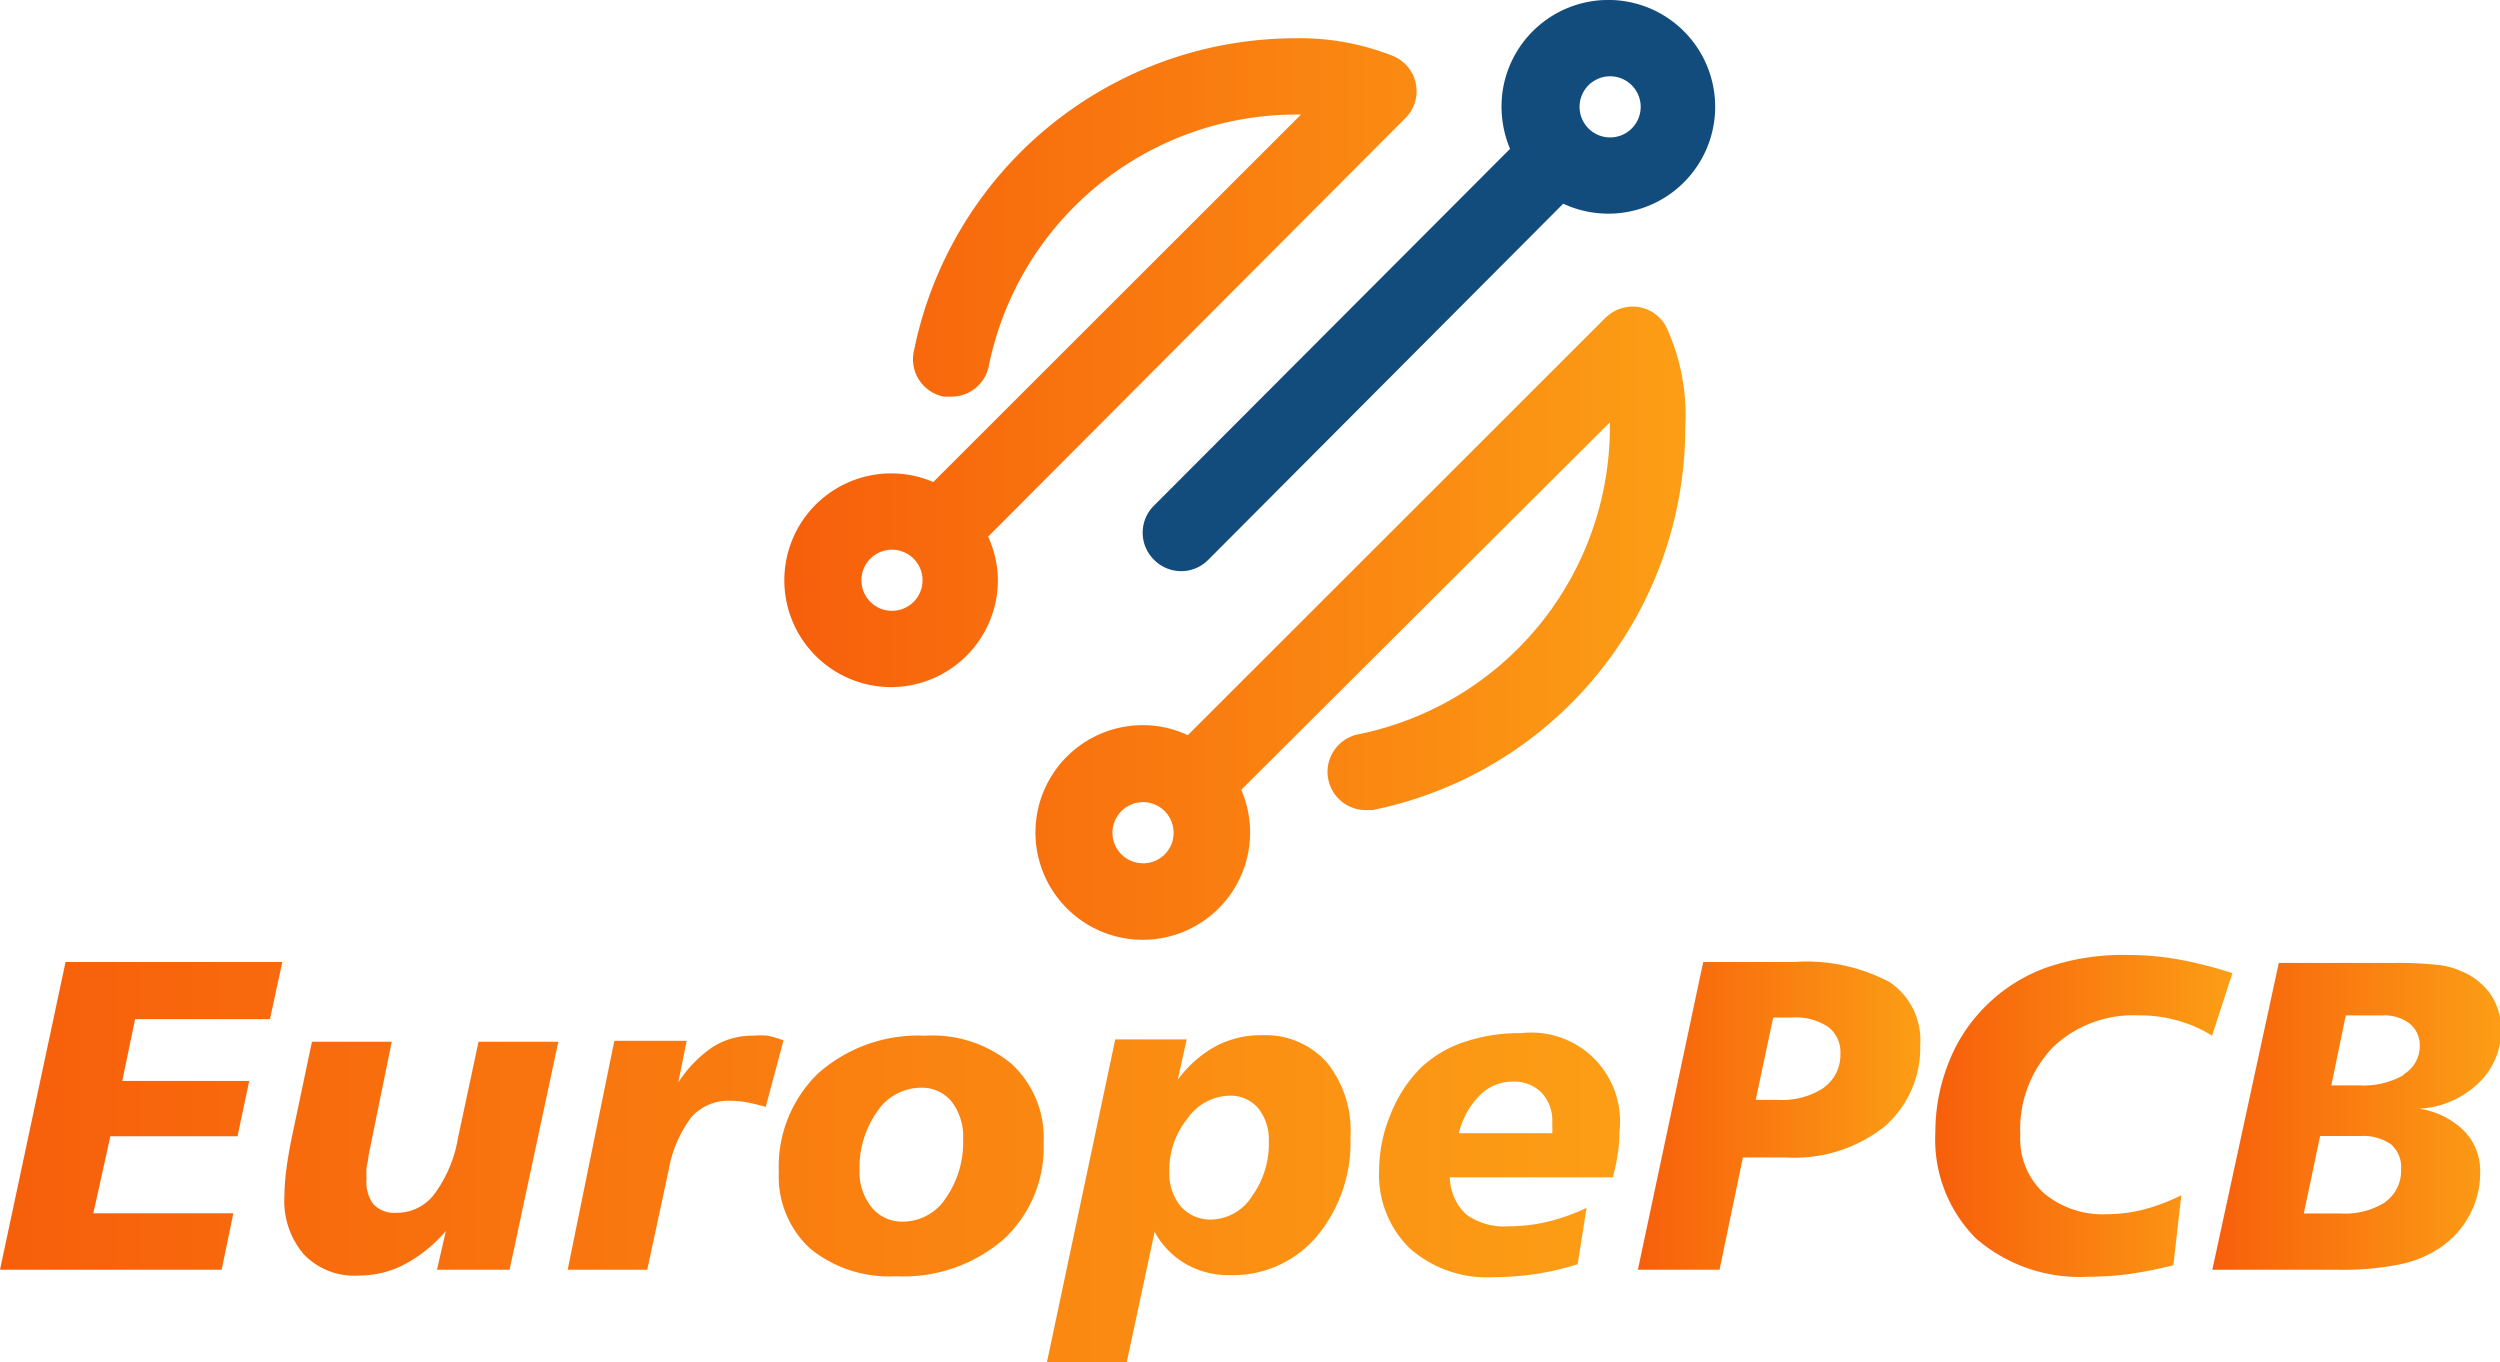
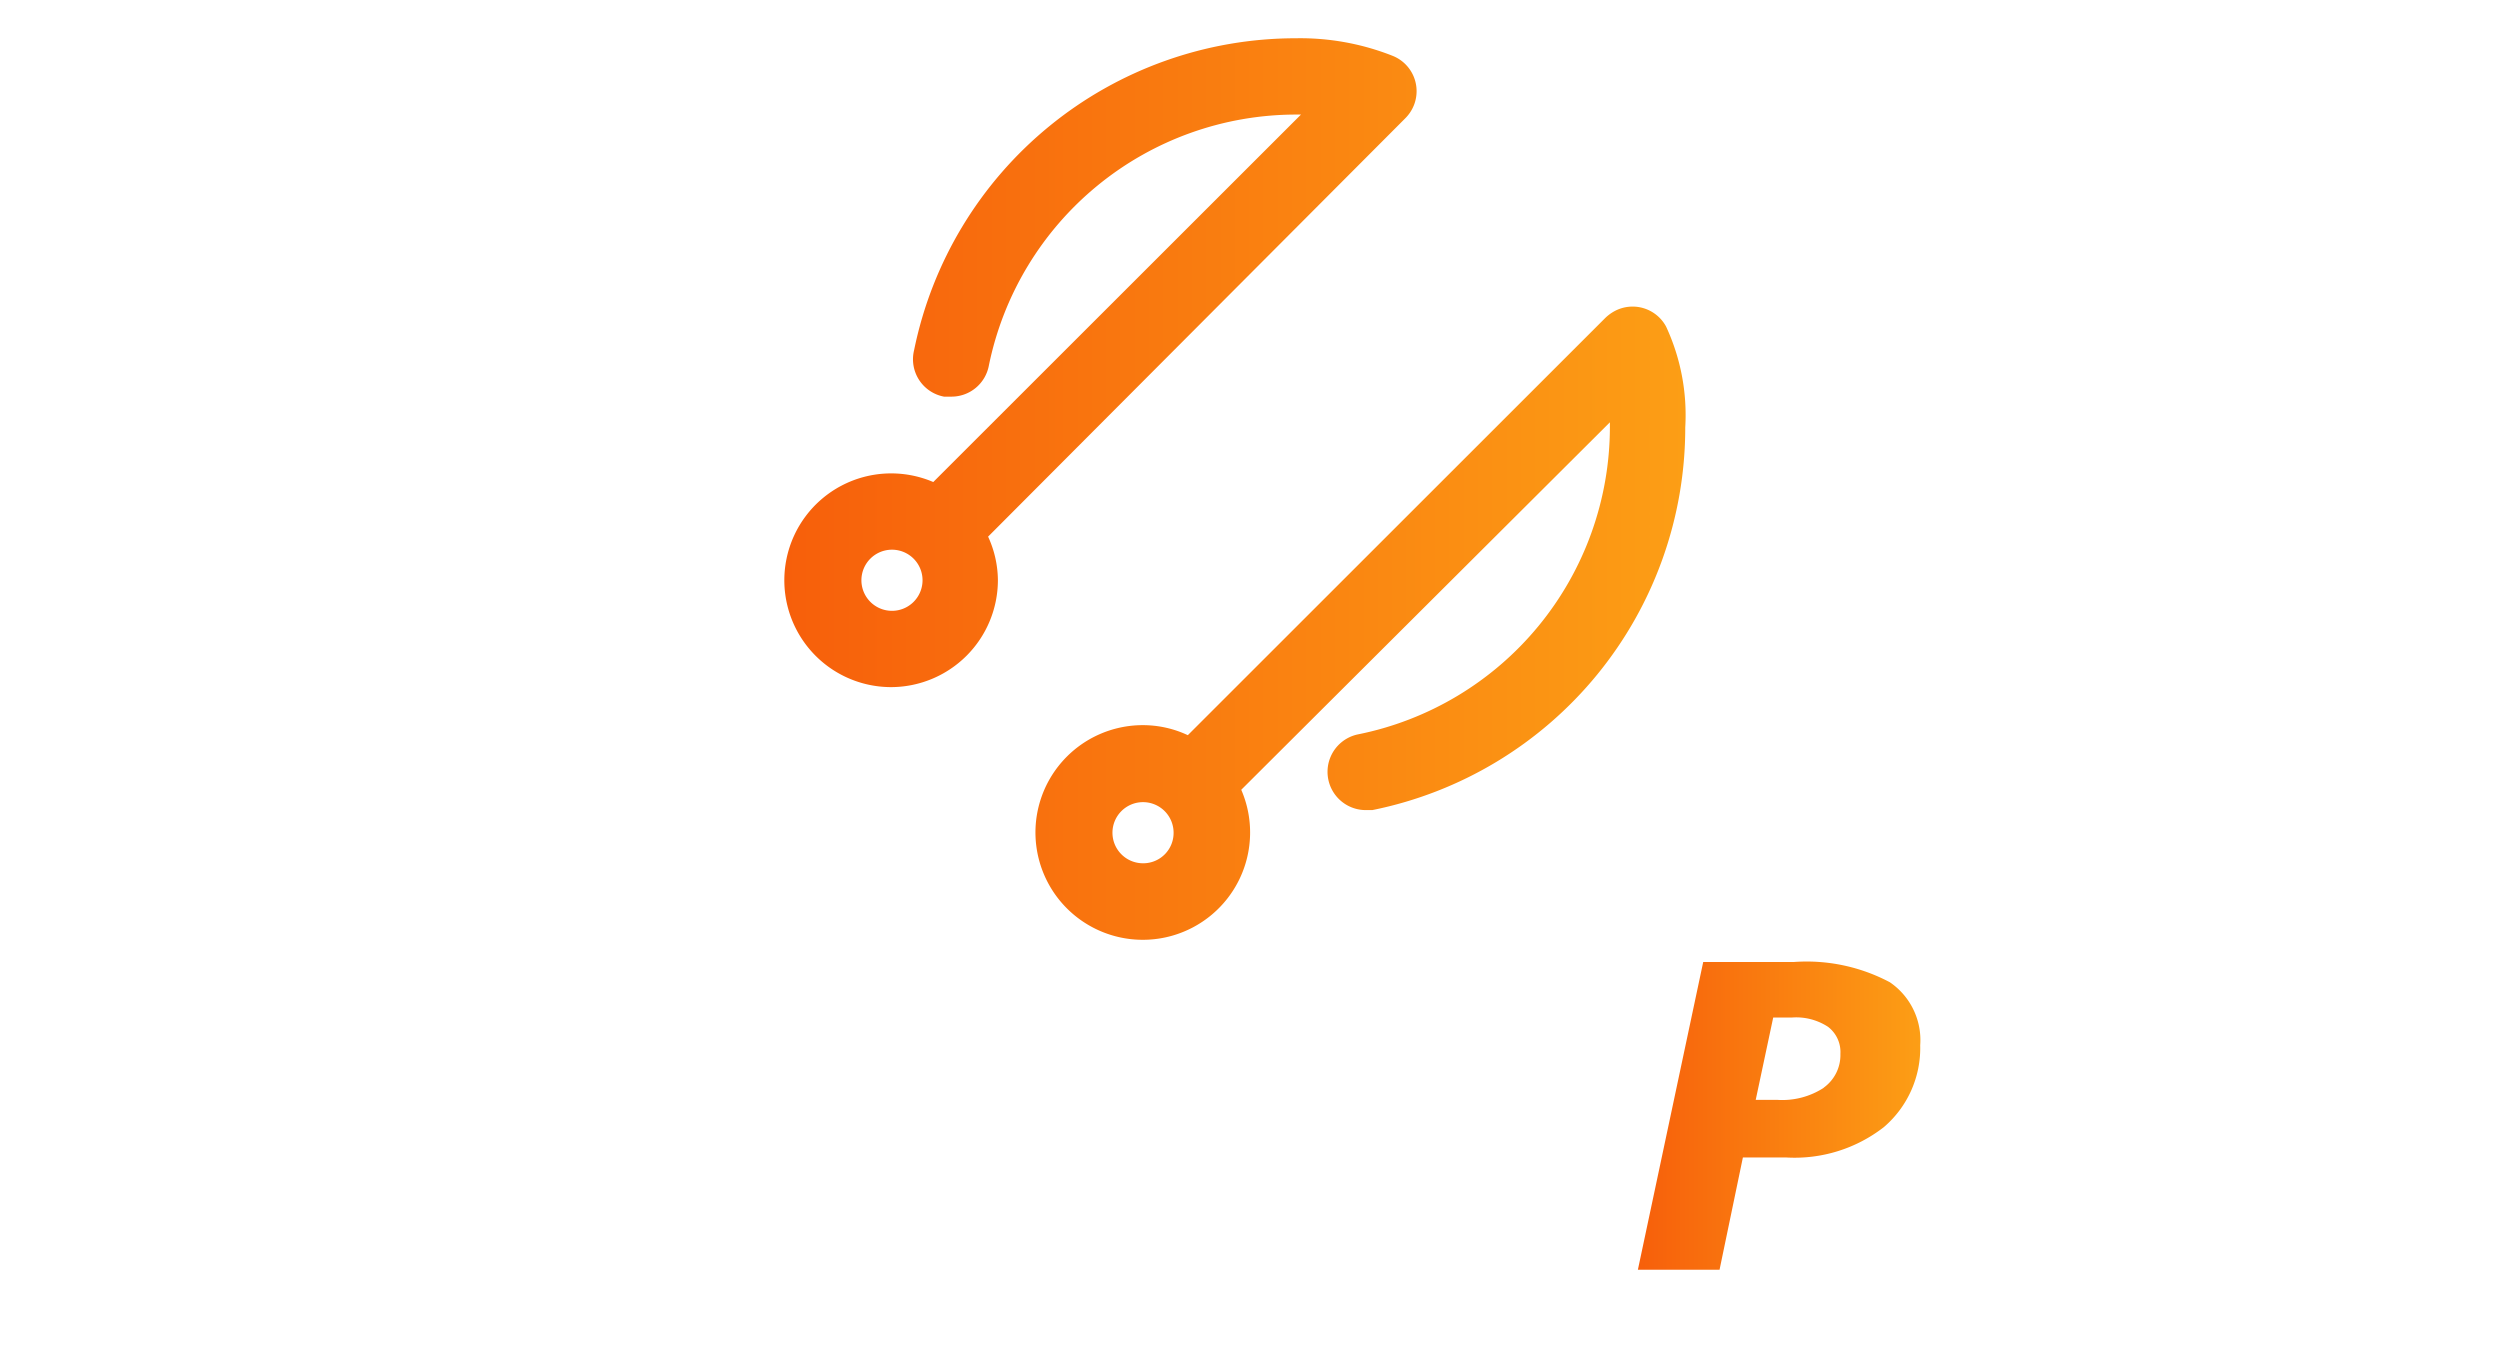
<svg xmlns="http://www.w3.org/2000/svg" xmlns:xlink="http://www.w3.org/1999/xlink" viewBox="0 0 107.15 58.39">
  <defs>
    <style>.cls-1{fill:url(#未命名的渐变_14);}.cls-2{fill:#124c7c;}.cls-3{fill:url(#未命名的渐变_14-2);}.cls-4{fill:url(#未命名的渐变_14-3);}.cls-5{fill:url(#未命名的渐变_14-4);}.cls-6{fill:url(#未命名的渐变_14-5);}</style>
    <linearGradient id="未命名的渐变_14" x1="33.62" y1="20.94" x2="72.23" y2="20.94" gradientUnits="userSpaceOnUse">
      <stop offset="0" stop-color="#f75f0b" />
      <stop offset="1" stop-color="#fc9e15" />
    </linearGradient>
    <linearGradient id="未命名的渐变_14-2" x1="0" y1="49.81" x2="69.37" y2="49.81" xlink:href="#未命名的渐变_14" />
    <linearGradient id="未命名的渐变_14-3" x1="70.2" y1="47.82" x2="82.3" y2="47.82" xlink:href="#未命名的渐变_14" />
    <linearGradient id="未命名的渐变_14-4" x1="82.99" y1="47.82" x2="95.68" y2="47.82" xlink:href="#未命名的渐变_14" />
    <linearGradient id="未命名的渐变_14-5" x1="94.82" y1="47.82" x2="107.15" y2="47.82" xlink:href="#未命名的渐变_14" />
  </defs>
  <title>logo_3</title>
  <g id="图层_2" data-name="图层 2">
    <g id="图层_1-2" data-name="图层 1">
      <g id="logo_3">
        <path class="cls-1" d="M69.21,13.33a1.81,1.81,0,0,0-.41.3h0L50.91,31.51A4.53,4.53,0,0,0,49,31.08a4.6,4.6,0,1,0,4.2,2.77L69,18.1v.22A13.45,13.45,0,0,1,58.18,31.48a1.64,1.64,0,0,0,.32,3.24l.32,0A16.72,16.72,0,0,0,72.23,18.32,9,9,0,0,0,71.41,14,1.63,1.63,0,0,0,69.21,13.33ZM49,37a1.31,1.31,0,1,1,1.3-1.31A1.3,1.3,0,0,1,49,37ZM60.23,5.07h0a1.66,1.66,0,0,0,.37-.56,1.63,1.63,0,0,0-.92-2.12,10.75,10.75,0,0,0-4.14-.75A16.7,16.7,0,0,0,39.18,15,1.63,1.63,0,0,0,40.46,17l.32,0a1.63,1.63,0,0,0,1.6-1.32A13.45,13.45,0,0,1,55.54,4.91h.22L40,20.66a4.58,4.58,0,1,0-1.81,8.79,4.59,4.59,0,0,0,4.58-4.58A4.54,4.54,0,0,0,42.35,23Zm-22,21.11a1.31,1.31,0,1,1,1.31-1.31A1.31,1.31,0,0,1,38.2,26.18Z" />
-         <path class="cls-2" d="M49.47,24h0a1.63,1.63,0,0,0,2.31,0L67,8.73a4.58,4.58,0,1,0-2.6-4.81,4.7,4.7,0,0,0,.32,2.46L49.47,21.66A1.63,1.63,0,0,0,49.47,24ZM69,3.27a1.31,1.31,0,1,1-1.3,1.31A1.31,1.31,0,0,1,69,3.27Z" />
-         <path class="cls-3" d="M2.81,41.23H12.1l-.53,2.45H5.79l-.55,2.65h5.44l-.5,2.37H4.73L4,52h6L9.5,54.42H0Zm10.56,3.42h3.42l-1,4.9c0,.17-.06.34-.08.5a3.83,3.83,0,0,0,0,.47A1.6,1.6,0,0,0,16,51.61a1.24,1.24,0,0,0,1,.37,2,2,0,0,0,1.63-.82,5.59,5.59,0,0,0,1-2.39l.88-4.12h3.42l-2.09,9.77H18.73l.38-1.66a6.09,6.09,0,0,1-1.77,1.43,4.2,4.2,0,0,1-1.95.48,3,3,0,0,1-2.36-.9,3.51,3.51,0,0,1-.84-2.51,9.43,9.43,0,0,1,.09-1.19q.09-.69.27-1.53Zm20.21-.06-.76,2.85c-.31-.09-.59-.15-.84-.2a3.9,3.9,0,0,0-.63-.06,2.14,2.14,0,0,0-1.7.68,5.27,5.27,0,0,0-1,2.33l-.91,4.23H24.33l2-9.81h3.1l-.36,1.79a5.26,5.26,0,0,1,1.5-1.54,3.15,3.15,0,0,1,1.72-.47,3.31,3.31,0,0,1,.62,0A4.84,4.84,0,0,1,33.58,44.59Zm6.07-.2a5.31,5.31,0,0,1,3.72,1.22A4.33,4.33,0,0,1,44.73,49,5.35,5.35,0,0,1,43,53.13,6.57,6.57,0,0,1,38.4,54.7a5.36,5.36,0,0,1-3.68-1.19,4.19,4.19,0,0,1-1.34-3.28A5.56,5.56,0,0,1,35.07,46,6.47,6.47,0,0,1,39.65,44.39Zm1.63,4.44a2.46,2.46,0,0,0-.49-1.61,1.64,1.64,0,0,0-1.33-.6,2.26,2.26,0,0,0-1.85,1,4.15,4.15,0,0,0-.77,2.53,2.41,2.41,0,0,0,.52,1.6,1.69,1.69,0,0,0,1.35.61,2.2,2.2,0,0,0,1.82-1A4.18,4.18,0,0,0,41.28,48.83Zm8.2,4-1.2,5.61H44.86L47.8,44.55h3.06l-.38,1.73a5,5,0,0,1,1.61-1.43,4.09,4.09,0,0,1,2-.48,3.51,3.51,0,0,1,2.79,1.18,4.65,4.65,0,0,1,1,3.19A6.29,6.29,0,0,1,56.43,53a4.7,4.7,0,0,1-3.72,1.65,3.65,3.65,0,0,1-1.91-.49A3.53,3.53,0,0,1,49.48,52.78Zm4.9-3.91a2.13,2.13,0,0,0-.46-1.43,1.57,1.57,0,0,0-1.23-.53,2.27,2.27,0,0,0-1.81,1,3.45,3.45,0,0,0-.76,2.24,2.21,2.21,0,0,0,.49,1.51,1.69,1.69,0,0,0,1.32.56,2.12,2.12,0,0,0,1.73-1A3.83,3.83,0,0,0,54.38,48.87Zm14.76,1.54h-7a2.24,2.24,0,0,0,.7,1.59,2.77,2.77,0,0,0,1.81.51,7.34,7.34,0,0,0,1.65-.19A8.59,8.59,0,0,0,68,51.77l-.38,2.41a11.21,11.21,0,0,1-1.78.42,12.53,12.53,0,0,1-1.83.14,5,5,0,0,1-3.58-1.23,4.38,4.38,0,0,1-1.32-3.35,6.27,6.27,0,0,1,.47-2.35,5.93,5.93,0,0,1,1.27-2,4.93,4.93,0,0,1,1.88-1.14,7.36,7.36,0,0,1,2.47-.39,3.8,3.8,0,0,1,4.21,4.21,7,7,0,0,1-.06.89A9.62,9.62,0,0,1,69.14,50.41Zm-2.61-1.89a1.78,1.78,0,0,0,0-.28,1,1,0,0,0,0-.17,1.76,1.76,0,0,0-.46-1.29,1.64,1.64,0,0,0-1.24-.47,1.94,1.94,0,0,0-1.41.59,3.34,3.34,0,0,0-.89,1.62Z" />
        <path class="cls-4" d="M81,42.1a7.6,7.6,0,0,0-4.1-.87H73L70.2,54.42h3.5l1-4.81,1.08,0,.79,0a6.23,6.23,0,0,0,4.17-1.3A4.46,4.46,0,0,0,82.3,44.8,3,3,0,0,0,81,42.1Zm-2.83,4.52a3.26,3.26,0,0,1-2,.52h-.92L76,43.61h.82a2.49,2.49,0,0,1,1.53.4,1.36,1.36,0,0,1,.53,1.16A1.72,1.72,0,0,1,78.16,46.62Z" />
-         <path class="cls-5" d="M91.67,43.52a5.9,5.9,0,0,1,1.66.22,5.56,5.56,0,0,1,1.48.65l.87-2.68a17.57,17.57,0,0,0-2.32-.59,12.57,12.57,0,0,0-2.17-.19,10,10,0,0,0-3.51.55A7.06,7.06,0,0,0,85,43.23a6.91,6.91,0,0,0-1.51,2.39,8,8,0,0,0-.54,2.9,6,6,0,0,0,1.74,4.56,6.79,6.79,0,0,0,4.84,1.64,13.35,13.35,0,0,0,1.76-.12c.6-.09,1.22-.21,1.86-.37l.34-3a8.65,8.65,0,0,1-1.61.61,6.34,6.34,0,0,1-1.55.2,3.93,3.93,0,0,1-2.74-.91,3.15,3.15,0,0,1-1-2.47A5.1,5.1,0,0,1,88,44.87,5,5,0,0,1,91.67,43.52Z" />
-         <path class="cls-6" d="M103.69,47.52a4,4,0,0,0,2.51-1.07,3.12,3.12,0,0,0,1-2.3,2.7,2.7,0,0,0-.45-1.53,2.86,2.86,0,0,0-1.27-1,3.33,3.33,0,0,0-1.06-.27,16,16,0,0,0-1.75-.08h-5L94.82,54.42h5.32a12.36,12.36,0,0,0,2.77-.24,4.81,4.81,0,0,0,1.74-.75,3.88,3.88,0,0,0,1.22-1.4,3.8,3.8,0,0,0,.43-1.8,2.45,2.45,0,0,0-.69-1.76A3.43,3.43,0,0,0,103.69,47.52Zm-1.45,4a3.21,3.21,0,0,1-1.92.49H98.74l.7-3.32h1.71a2.1,2.1,0,0,1,1.32.35,1.29,1.29,0,0,1,.44,1.07A1.64,1.64,0,0,1,102.24,51.51Zm.79-5.45a3.45,3.45,0,0,1-1.9.45H99.92l.62-3h1.58a1.78,1.78,0,0,1,1.17.36,1.21,1.21,0,0,1,.42,1A1.41,1.41,0,0,1,103,46.06Z" />
      </g>
    </g>
  </g>
</svg>